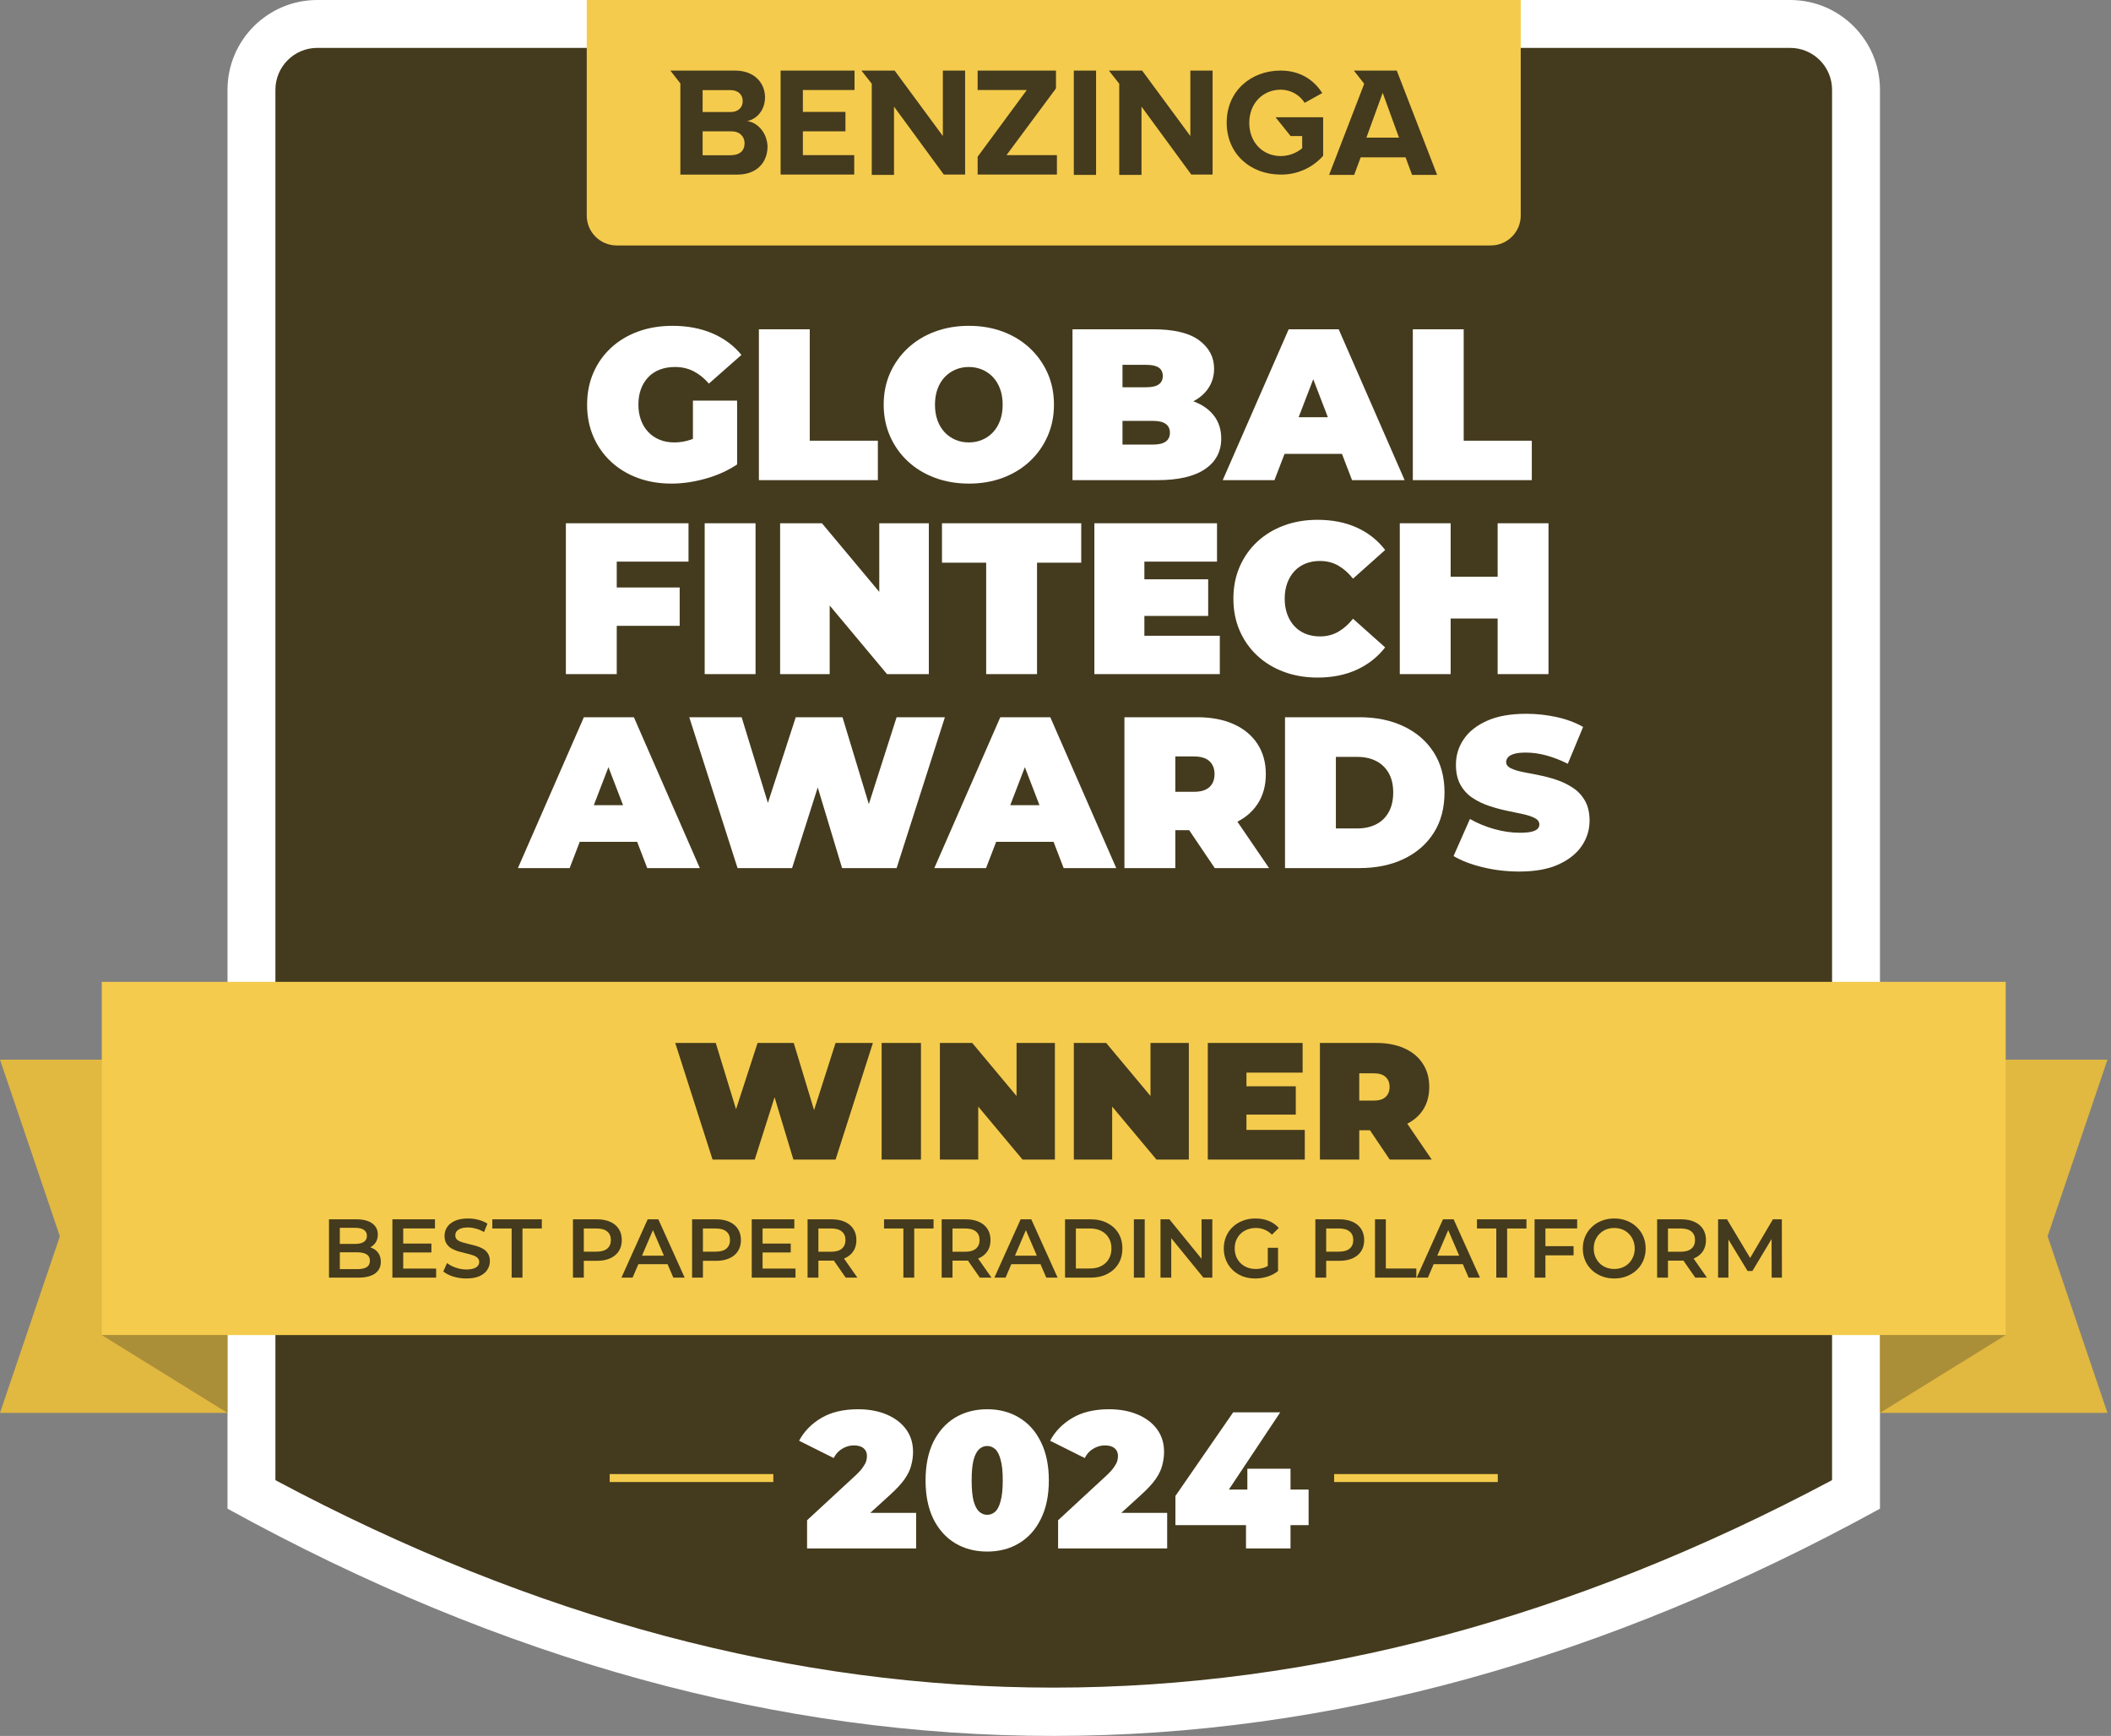
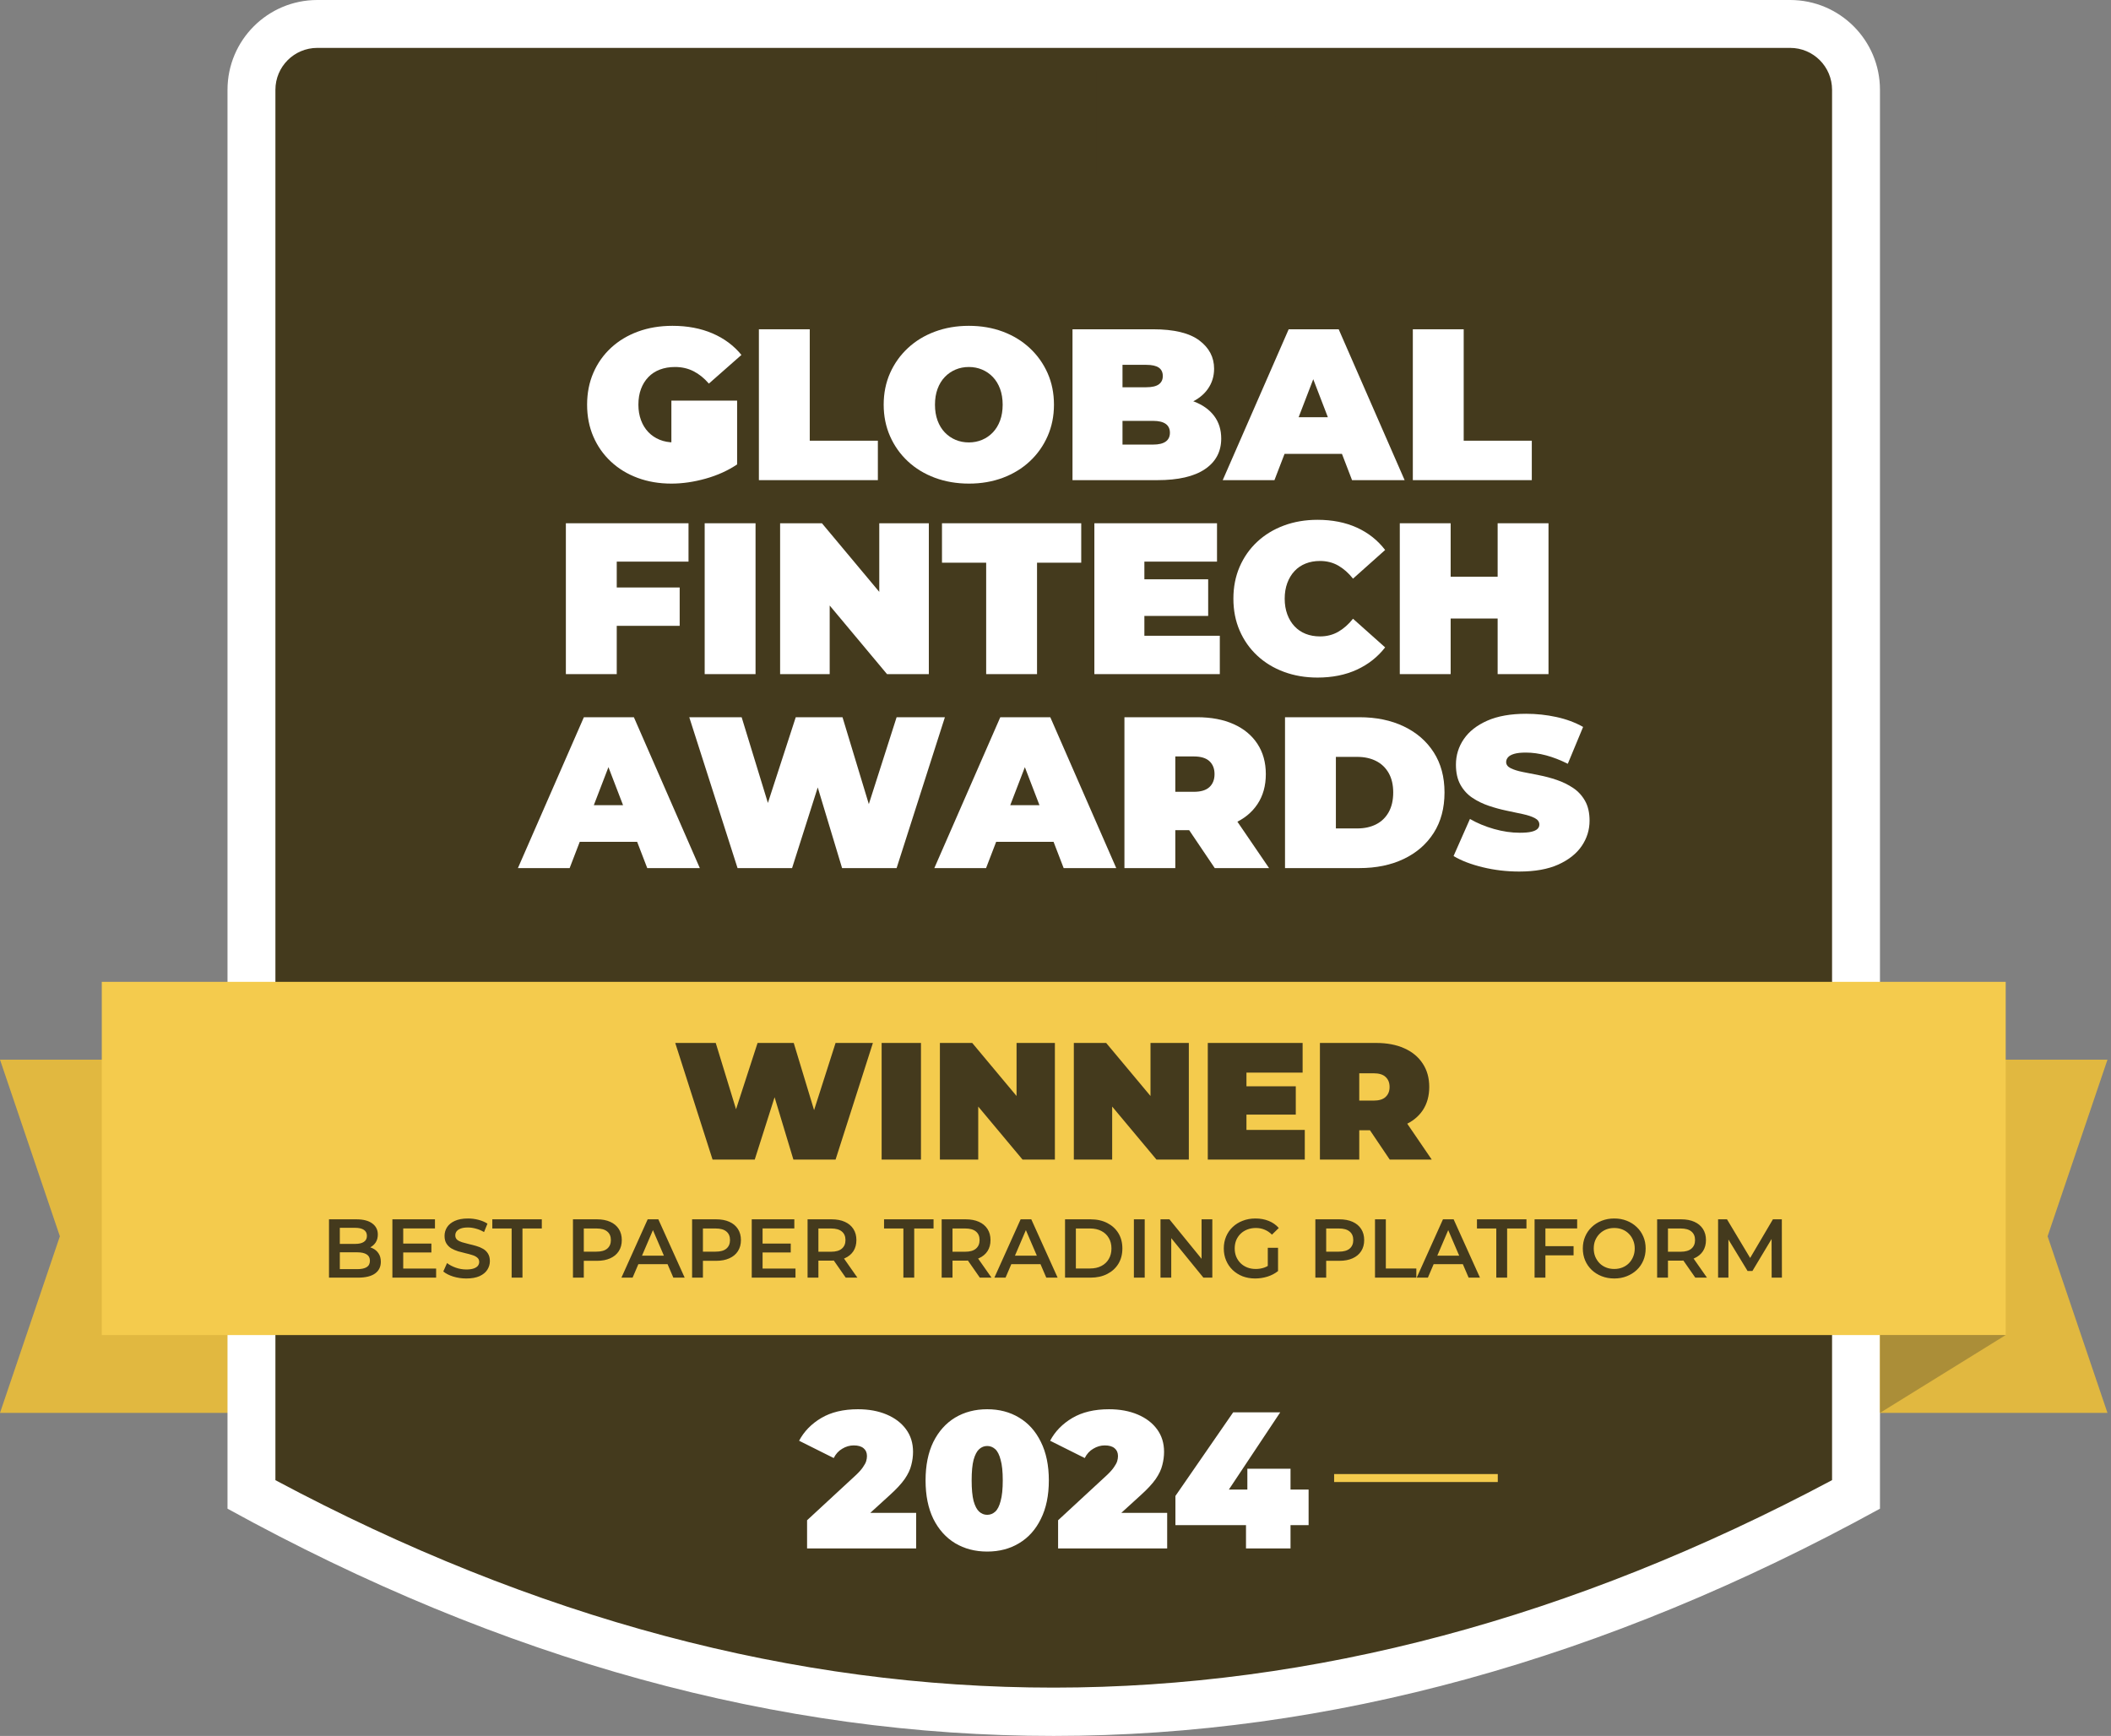
<svg xmlns="http://www.w3.org/2000/svg" fill="none" viewBox="0 0 304 250" height="250" width="304">
  <rect x="0" y="0" width="304" height="250" fill="#808080" stroke="none" />
  <path fill="#E1B840" d="M303.492 203.478H0L8.622 178.043L0 152.608H303.492L294.87 178.043L303.492 203.478Z" clip-rule="evenodd" fill-rule="evenodd" />
  <path fill="#443A1D" d="M255.334 2.587C262.476 2.587 268.267 8.377 268.267 15.519C268.267 61.647 268.267 215.364 268.267 215.364C190.586 258.042 112.906 258.151 35.225 215.364V15.519C35.225 8.377 41.016 2.587 48.158 2.587C88.941 2.587 214.552 2.587 255.334 2.587Z" clip-rule="evenodd" fill-rule="evenodd" />
  <path fill="white" d="M257.796 0C264.938 0 270.729 5.79 270.729 12.933V217.273C191.407 260.853 112.085 260.965 32.763 217.273V12.933C32.763 5.79 38.554 0 45.696 0H257.796ZM257.796 6.897H45.696C42.363 6.897 39.661 9.6 39.661 12.933V213.167C114.385 253.052 189.108 252.951 263.831 213.162V12.933C263.831 9.6 261.129 6.897 257.796 6.897Z" clip-rule="evenodd" fill-rule="evenodd" />
  <path fill="#F4CB4D" d="M288.835 141.4H14.657V192.269H288.835V141.4Z" />
-   <path fill="#AB8E38" d="M14.657 192.269L32.763 203.478V192.269H14.657Z" clip-rule="evenodd" fill-rule="evenodd" />
  <path fill="#AB8E38" d="M288.835 192.269L270.729 203.478V192.269H288.835Z" clip-rule="evenodd" fill-rule="evenodd" />
-   <path fill="#F4CB4D" d="M218.997 0V31.039C218.997 33.419 217.067 35.35 214.686 35.35H88.806C86.425 35.35 84.495 33.419 84.495 31.039V0H218.997Z" clip-rule="evenodd" fill-rule="evenodd" />
  <path fill="#443A1D" d="M112.415 25.14V10.164H123.061V12.959H115.619V16.116H121.752V18.915H115.619V22.344H123.016V25.14H112.415ZM135.78 19.59V10.164H138.984V25.14H135.916L128.744 15.352V25.186H125.542V12.059L124.053 10.164H128.835L135.78 19.59ZM107.588 17.435C109.201 17.653 110.475 19.231 110.529 21.087C110.529 23.343 109.042 25.147 106.152 25.147H97.978V12.012L96.536 10.164H105.828C108.716 10.164 110.158 12.012 110.168 14.008C110.168 15.856 108.995 17.165 107.588 17.435ZM101.182 12.978V16.135H105.198C106.281 16.135 106.957 15.502 106.957 14.557C106.957 13.611 106.281 12.978 105.198 12.978H101.182ZM105.331 22.36V22.344C106.504 22.344 107.226 21.71 107.226 20.629C107.226 19.682 106.551 18.915 105.331 18.915H101.182V22.36H105.331ZM185.854 19.59L183.69 16.886H190.545V22.433C188.996 24.188 186.753 25.178 184.412 25.14C180.127 25.14 176.653 22.21 176.653 17.653C176.653 13.095 180.171 10.164 184.412 10.164C187.433 10.164 189.33 11.697 190.412 13.403L187.886 14.81C187.137 13.64 185.845 12.926 184.457 12.915C181.794 12.915 179.902 14.946 179.902 17.697C179.902 20.449 181.794 22.477 184.457 22.477C185.578 22.464 186.661 22.067 187.524 21.352V19.59H185.854ZM171.42 19.59V10.164H174.622V25.14H171.556L164.384 15.352V25.186H161.18V12.059L159.69 10.164H164.473L171.42 19.59ZM201.145 10.164L206.957 25.186H203.349L202.411 22.658H195.949L195.011 25.186H191.402L196.184 12.779L196.454 12.059L194.967 10.164H201.145ZM196.773 19.818H201.464L199.118 13.365L196.773 19.818ZM157.842 10.164V25.186H154.638V10.164H157.842ZM152.068 12.734L144.94 22.344H152.204V25.14H140.788V22.569L147.871 12.959H140.788V10.164H152.068V12.734Z" clip-rule="evenodd" fill-rule="evenodd" />
-   <path fill="#F4CB4D" d="M111.366 212.285H87.8V213.434H111.366V212.285Z" />
  <path fill="#F4CB4D" d="M215.692 212.285H192.125V213.434H215.692V212.285Z" />
-   <path fill="white" d="M96.684 69.646C94.925 69.646 93.306 69.37 91.827 68.823C90.347 68.274 89.064 67.493 87.977 66.478C86.891 65.466 86.048 64.265 85.448 62.879C84.848 61.492 84.547 59.961 84.547 58.284C84.547 56.609 84.848 55.077 85.448 53.691C86.048 52.305 86.897 51.104 87.993 50.09C89.09 49.077 90.387 48.295 91.889 47.747C93.388 47.198 95.038 46.924 96.839 46.924C98.99 46.924 100.91 47.287 102.597 48.01C104.283 48.734 105.675 49.769 106.772 51.115L102.084 55.243C101.402 54.456 100.661 53.861 99.866 53.458C99.069 53.055 98.184 52.852 97.211 52.852C96.404 52.852 95.675 52.977 95.023 53.225C94.372 53.474 93.817 53.836 93.363 54.312C92.907 54.788 92.555 55.357 92.307 56.018C92.059 56.681 91.934 57.436 91.934 58.284C91.934 59.092 92.059 59.831 92.307 60.505C92.555 61.176 92.907 61.751 93.363 62.227C93.817 62.703 94.361 63.07 94.992 63.329C95.624 63.587 96.332 63.716 97.118 63.716C97.946 63.716 98.753 63.577 99.539 63.298C100.326 63.019 101.163 62.537 102.053 61.855L106.15 66.883C104.827 67.772 103.316 68.455 101.619 68.931C99.922 69.407 98.277 69.646 96.684 69.646ZM99.787 65.951V57.695H106.15V66.883L99.787 65.951Z" />
+   <path fill="white" d="M96.684 69.646C94.925 69.646 93.306 69.37 91.827 68.823C90.347 68.274 89.064 67.493 87.977 66.478C86.891 65.466 86.048 64.265 85.448 62.879C84.848 61.492 84.547 59.961 84.547 58.284C84.547 56.609 84.848 55.077 85.448 53.691C86.048 52.305 86.897 51.104 87.993 50.09C89.09 49.077 90.387 48.295 91.889 47.747C93.388 47.198 95.038 46.924 96.839 46.924C98.99 46.924 100.91 47.287 102.597 48.01C104.283 48.734 105.675 49.769 106.772 51.115L102.084 55.243C101.402 54.456 100.661 53.861 99.866 53.458C99.069 53.055 98.184 52.852 97.211 52.852C96.404 52.852 95.675 52.977 95.023 53.225C94.372 53.474 93.817 53.836 93.363 54.312C92.907 54.788 92.555 55.357 92.307 56.018C92.059 56.681 91.934 57.436 91.934 58.284C91.934 59.092 92.059 59.831 92.307 60.505C92.555 61.176 92.907 61.751 93.363 62.227C93.817 62.703 94.361 63.07 94.992 63.329C95.624 63.587 96.332 63.716 97.118 63.716C97.946 63.716 98.753 63.577 99.539 63.298C100.326 63.019 101.163 62.537 102.053 61.855L106.15 66.883C104.827 67.772 103.316 68.455 101.619 68.931C99.922 69.407 98.277 69.646 96.684 69.646ZV57.695H106.15V66.883L99.787 65.951Z" />
  <path fill="white" d="M109.286 69.148V47.421H116.61V63.468H126.419V69.148H109.286Z" />
  <path fill="white" d="M139.549 69.646C137.769 69.646 136.129 69.365 134.629 68.807C133.128 68.248 131.831 67.457 130.734 66.433C129.637 65.408 128.783 64.203 128.172 62.816C127.563 61.43 127.257 59.919 127.257 58.284C127.257 56.629 127.563 55.113 128.172 53.737C128.783 52.362 129.637 51.161 130.734 50.137C131.831 49.112 133.128 48.322 134.629 47.762C136.129 47.204 137.759 46.924 139.518 46.924C141.297 46.924 142.931 47.204 144.422 47.762C145.911 48.322 147.205 49.112 148.301 50.137C149.398 51.161 150.252 52.362 150.863 53.737C151.472 55.113 151.779 56.629 151.779 58.284C151.779 59.919 151.472 61.43 150.863 62.816C150.252 64.203 149.398 65.408 148.301 66.433C147.205 67.457 145.911 68.248 144.422 68.807C142.931 69.365 141.307 69.646 139.549 69.646ZM139.518 63.716C140.2 63.716 140.837 63.592 141.426 63.344C142.016 63.096 142.534 62.738 142.979 62.273C143.424 61.807 143.77 61.238 144.019 60.567C144.267 59.894 144.391 59.133 144.391 58.284C144.391 57.436 144.267 56.676 144.019 56.003C143.77 55.33 143.424 54.761 142.979 54.296C142.534 53.83 142.016 53.474 141.426 53.225C140.837 52.977 140.2 52.852 139.518 52.852C138.835 52.852 138.198 52.977 137.609 53.225C137.02 53.474 136.502 53.83 136.056 54.296C135.611 54.761 135.265 55.33 135.016 56.003C134.768 56.676 134.644 57.436 134.644 58.284C134.644 59.133 134.768 59.894 135.016 60.567C135.265 61.238 135.611 61.807 136.056 62.273C136.502 62.738 137.02 63.096 137.609 63.344C138.198 63.592 138.835 63.716 139.518 63.716Z" />
  <path fill="white" d="M154.448 69.148V47.421H166.056C169.056 47.421 171.271 47.954 172.698 49.019C174.126 50.085 174.84 51.446 174.84 53.101C174.84 54.197 174.535 55.175 173.924 56.035C173.314 56.894 172.429 57.571 171.271 58.067C170.112 58.564 168.684 58.813 166.987 58.813L167.607 57.136C169.304 57.136 170.769 57.374 172 57.85C173.231 58.326 174.183 59.014 174.856 59.914C175.528 60.815 175.865 61.895 175.865 63.158C175.865 65.041 175.083 66.51 173.521 67.566C171.959 68.621 169.678 69.148 166.677 69.148H154.448ZM161.648 64.026H166.056C166.863 64.026 167.468 63.882 167.872 63.592C168.275 63.303 168.477 62.879 168.477 62.32C168.477 61.762 168.275 61.337 167.872 61.047C167.468 60.758 166.863 60.612 166.056 60.612H161.152V55.77H165.063C165.89 55.77 166.496 55.631 166.879 55.352C167.262 55.073 167.452 54.673 167.452 54.157C167.452 53.619 167.262 53.215 166.879 52.946C166.496 52.677 165.89 52.542 165.063 52.542H161.648V64.026Z" />
  <path fill="white" d="M176.082 69.148L185.579 47.421H192.781L202.278 69.148H194.706L187.69 50.898H190.546L183.53 69.148H176.082ZM181.731 65.362L183.592 60.085H193.587L195.45 65.362H181.731Z" />
  <path fill="white" d="M203.458 69.148V47.421H210.784V63.468H220.591V69.148H203.458Z" />
  <path fill="white" d="M88.318 84.606H97.879V90.13H88.318V84.606ZM88.816 97.084H81.49V75.357H99.151V80.882H88.816V97.084Z" />
  <path fill="white" d="M108.804 75.357H101.479V97.084H108.804V75.357Z" />
  <path fill="white" d="M112.342 97.084V75.357H118.365L129.415 88.579H126.621V75.357H133.759V97.084H127.738L116.688 83.861H119.482V97.084H112.342Z" />
  <path fill="white" d="M142.016 97.084V81.037H135.653V75.357H155.705V81.037H149.341V97.084H142.016Z" />
  <path fill="white" d="M164.303 83.427H173.986V88.703H164.303V83.427ZM164.799 91.559H175.662V97.084H157.597V75.357H175.259V80.882H164.799V91.559Z" />
  <path fill="white" d="M189.723 97.58C187.986 97.58 186.376 97.306 184.897 96.757C183.417 96.21 182.134 95.429 181.048 94.414C179.961 93.4 179.118 92.2 178.518 90.813C177.918 89.428 177.618 87.895 177.618 86.22C177.618 84.544 177.918 83.013 178.518 81.626C179.118 80.239 179.961 79.039 181.048 78.026C182.134 77.012 183.417 76.231 184.897 75.682C186.376 75.134 187.986 74.86 189.723 74.86C191.854 74.86 193.742 75.233 195.388 75.977C197.034 76.722 198.393 77.798 199.47 79.205L194.844 83.334C194.204 82.526 193.494 81.9 192.719 81.455C191.943 81.011 191.068 80.788 190.095 80.788C189.33 80.788 188.637 80.912 188.017 81.161C187.395 81.409 186.862 81.77 186.418 82.246C185.973 82.723 185.626 83.297 185.378 83.969C185.13 84.642 185.006 85.392 185.006 86.22C185.006 87.047 185.13 87.798 185.378 88.47C185.626 89.143 185.973 89.716 186.418 90.192C186.862 90.669 187.395 91.031 188.017 91.28C188.637 91.528 189.33 91.652 190.095 91.652C191.068 91.652 191.943 91.429 192.719 90.984C193.494 90.539 194.204 89.913 194.844 89.107L199.47 93.234C198.393 94.621 197.034 95.692 195.388 96.447C193.742 97.203 191.854 97.58 189.723 97.58Z" />
  <path fill="white" d="M215.672 75.357H222.997V97.084H215.672V75.357ZM208.905 97.084H201.581V75.357H208.905V97.084ZM216.168 89.076H208.408V83.055H216.168V89.076Z" />
  <path fill="white" d="M74.584 125.018L84.082 103.291H91.283L100.78 125.018H93.208L86.192 106.767H89.048L82.033 125.018H74.584ZM80.233 121.232L82.095 115.955H92.09L93.952 121.232H80.233Z" />
  <path fill="white" d="M106.213 125.018L99.26 103.291H106.803L112.421 121.635H108.633L114.594 103.291H121.328L126.884 121.635H123.253L129.119 103.291H136.073L129.119 125.018H121.266L116.734 109.996H118.845L114.065 125.018H106.213Z" />
  <path fill="white" d="M134.551 125.018L144.05 103.291H151.25L160.748 125.018H153.175L146.159 106.767H149.016L142.001 125.018H134.551ZM140.2 121.232L142.063 115.955H152.058L153.919 121.232H140.2Z" />
  <path fill="white" d="M161.927 125.018V103.291H172.388C174.416 103.291 176.17 103.623 177.649 104.285C179.129 104.946 180.271 105.893 181.079 107.125C181.886 108.356 182.289 109.81 182.289 111.485C182.289 113.162 181.886 114.605 181.079 115.815C180.271 117.026 179.129 117.952 177.649 118.594C176.17 119.234 174.416 119.556 172.388 119.556H165.994L169.253 116.545V125.018H161.927ZM174.933 125.018L169.594 117.103H177.354L182.755 125.018H174.933ZM169.253 117.351L165.994 114.031H171.922C172.936 114.031 173.686 113.803 174.172 113.348C174.659 112.892 174.902 112.272 174.902 111.485C174.902 110.699 174.659 110.079 174.172 109.624C173.686 109.168 172.936 108.94 171.922 108.94H165.994L169.253 105.619V117.351Z" />
  <path fill="white" d="M185.052 125.018V103.291H195.76C198.181 103.291 200.313 103.731 202.154 104.61C203.996 105.49 205.434 106.736 206.469 108.351C207.503 109.965 208.021 111.889 208.021 114.124C208.021 116.379 207.503 118.32 206.469 119.944C205.434 121.568 203.996 122.82 202.154 123.699C200.313 124.579 198.181 125.018 195.76 125.018H185.052ZM192.377 119.307H195.45C196.485 119.307 197.39 119.11 198.165 118.718C198.942 118.324 199.546 117.74 199.982 116.964C200.416 116.187 200.634 115.242 200.634 114.124C200.634 113.027 200.416 112.096 199.982 111.33C199.546 110.565 198.942 109.985 198.165 109.593C197.39 109.199 196.485 109.002 195.45 109.002H192.377V119.307Z" />
  <path fill="white" d="M218.792 125.515C216.971 125.515 215.212 125.308 213.515 124.894C211.818 124.48 210.421 123.943 209.324 123.281L211.683 117.942C212.718 118.542 213.871 119.023 215.144 119.386C216.416 119.747 217.653 119.928 218.854 119.928C219.557 119.928 220.111 119.882 220.514 119.789C220.918 119.696 221.213 119.561 221.399 119.386C221.585 119.209 221.678 118.997 221.678 118.749C221.678 118.355 221.461 118.045 221.025 117.818C220.591 117.59 220.018 117.399 219.303 117.244C218.589 117.088 217.808 116.923 216.96 116.747C216.112 116.57 215.258 116.338 214.4 116.048C213.541 115.758 212.754 115.375 212.041 114.899C211.326 114.424 210.753 113.799 210.317 113.022C209.883 112.246 209.665 111.279 209.665 110.12C209.665 108.776 210.043 107.549 210.798 106.442C211.554 105.335 212.682 104.45 214.181 103.787C215.683 103.125 217.549 102.795 219.784 102.795C221.253 102.795 222.702 102.95 224.13 103.26C225.558 103.57 226.84 104.046 227.979 104.689L225.775 109.996C224.7 109.458 223.66 109.055 222.656 108.785C221.653 108.517 220.675 108.382 219.722 108.382C219.018 108.382 218.46 108.444 218.046 108.568C217.633 108.692 217.338 108.858 217.162 109.064C216.986 109.272 216.898 109.498 216.898 109.748C216.898 110.12 217.115 110.414 217.549 110.632C217.984 110.849 218.558 111.031 219.272 111.175C219.987 111.319 220.773 111.476 221.631 111.64C222.49 111.806 223.344 112.034 224.193 112.324C225.041 112.613 225.822 112.996 226.535 113.472C227.249 113.948 227.824 114.569 228.258 115.335C228.692 116.1 228.909 117.052 228.909 118.19C228.909 119.515 228.532 120.73 227.778 121.838C227.022 122.944 225.899 123.834 224.41 124.507C222.919 125.179 221.047 125.515 218.792 125.515Z" />
  <path fill="#443A1D" d="M47.378 184V175.6H51.314C52.322 175.6 53.09 175.8 53.618 176.2C54.146 176.592 54.41 177.12 54.41 177.784C54.41 178.232 54.306 178.616 54.098 178.936C53.89 179.248 53.61 179.492 53.258 179.668C52.914 179.836 52.538 179.92 52.13 179.92L52.346 179.488C52.818 179.488 53.242 179.576 53.618 179.752C53.994 179.92 54.29 180.168 54.506 180.496C54.73 180.824 54.842 181.232 54.842 181.72C54.842 182.44 54.566 183 54.014 183.4C53.462 183.8 52.642 184 51.554 184H47.378ZM48.938 182.776H51.458C52.042 182.776 52.49 182.68 52.802 182.488C53.114 182.296 53.27 181.988 53.27 181.564C53.27 181.148 53.114 180.844 52.802 180.652C52.49 180.452 52.042 180.352 51.458 180.352H48.818V179.14H51.146C51.69 179.14 52.106 179.044 52.394 178.852C52.69 178.66 52.838 178.372 52.838 177.988C52.838 177.596 52.69 177.304 52.394 177.112C52.106 176.92 51.69 176.824 51.146 176.824H48.938V182.776ZM57.947 179.092H62.123V180.376H57.947V179.092ZM58.067 182.692H62.807V184H56.507V175.6H62.639V176.908H58.067V182.692ZM67.15 184.12C66.494 184.12 65.866 184.028 65.266 183.844C64.666 183.652 64.19 183.408 63.838 183.112L64.378 181.9C64.714 182.164 65.13 182.384 65.626 182.56C66.122 182.736 66.63 182.824 67.15 182.824C67.59 182.824 67.946 182.776 68.218 182.68C68.49 182.584 68.69 182.456 68.818 182.296C68.946 182.128 69.01 181.94 69.01 181.732C69.01 181.476 68.918 181.272 68.734 181.12C68.55 180.96 68.31 180.836 68.014 180.748C67.726 180.652 67.402 180.564 67.042 180.484C66.69 180.404 66.334 180.312 65.974 180.208C65.622 180.096 65.298 179.956 65.002 179.788C64.714 179.612 64.478 179.38 64.294 179.092C64.11 178.804 64.018 178.436 64.018 177.988C64.018 177.532 64.138 177.116 64.378 176.74C64.626 176.356 64.998 176.052 65.494 175.828C65.998 175.596 66.634 175.48 67.402 175.48C67.906 175.48 68.406 175.544 68.902 175.672C69.398 175.8 69.83 175.984 70.198 176.224L69.706 177.436C69.33 177.212 68.942 177.048 68.542 176.944C68.142 176.832 67.758 176.776 67.39 176.776C66.958 176.776 66.606 176.828 66.334 176.932C66.07 177.036 65.874 177.172 65.746 177.34C65.626 177.508 65.566 177.7 65.566 177.916C65.566 178.172 65.654 178.38 65.83 178.54C66.014 178.692 66.25 178.812 66.538 178.9C66.834 178.988 67.162 179.076 67.522 179.164C67.882 179.244 68.238 179.336 68.59 179.44C68.95 179.544 69.274 179.68 69.562 179.848C69.858 180.016 70.094 180.244 70.27 180.532C70.454 180.82 70.546 181.184 70.546 181.624C70.546 182.072 70.422 182.488 70.174 182.872C69.934 183.248 69.562 183.552 69.058 183.784C68.554 184.008 67.918 184.12 67.15 184.12ZM73.68 184V176.92H70.896V175.6H78.024V176.92H75.24V184H73.68ZM82.511 184V175.6H85.967C86.711 175.6 87.347 175.72 87.875 175.96C88.411 176.2 88.823 176.544 89.111 176.992C89.399 177.44 89.543 177.972 89.543 178.588C89.543 179.204 89.399 179.736 89.111 180.184C88.823 180.632 88.411 180.976 87.875 181.216C87.347 181.456 86.711 181.576 85.967 181.576H83.375L84.071 180.844V184H82.511ZM84.071 181.012L83.375 180.256H85.895C86.583 180.256 87.099 180.112 87.443 179.824C87.795 179.528 87.971 179.116 87.971 178.588C87.971 178.052 87.795 177.64 87.443 177.352C87.099 177.064 86.583 176.92 85.895 176.92H83.375L84.071 176.152V181.012ZM89.491 184L93.271 175.6H94.807L98.599 184H96.967L93.715 176.428H94.339L91.099 184H89.491ZM91.231 182.056L91.651 180.832H96.187L96.607 182.056H91.231ZM99.667 184V175.6H103.123C103.867 175.6 104.503 175.72 105.031 175.96C105.567 176.2 105.979 176.544 106.267 176.992C106.555 177.44 106.699 177.972 106.699 178.588C106.699 179.204 106.555 179.736 106.267 180.184C105.979 180.632 105.567 180.976 105.031 181.216C104.503 181.456 103.867 181.576 103.123 181.576H100.531L101.227 180.844V184H99.667ZM101.227 181.012L100.531 180.256H103.051C103.739 180.256 104.255 180.112 104.599 179.824C104.951 179.528 105.127 179.116 105.127 178.588C105.127 178.052 104.951 177.64 104.599 177.352C104.255 177.064 103.739 176.92 103.051 176.92H100.531L101.227 176.152V181.012ZM109.697 179.092H113.873V180.376H109.697V179.092ZM109.817 182.692H114.557V184H108.257V175.6H114.389V176.908H109.817V182.692ZM116.296 184V175.6H119.752C120.496 175.6 121.132 175.72 121.66 175.96C122.196 176.2 122.608 176.544 122.896 176.992C123.184 177.44 123.328 177.972 123.328 178.588C123.328 179.204 123.184 179.736 122.896 180.184C122.608 180.624 122.196 180.964 121.66 181.204C121.132 181.436 120.496 181.552 119.752 181.552H117.16L117.856 180.844V184H116.296ZM121.792 184L119.668 180.952H121.336L123.472 184H121.792ZM117.856 181.012L117.16 180.268H119.68C120.368 180.268 120.884 180.12 121.228 179.824C121.58 179.528 121.756 179.116 121.756 178.588C121.756 178.052 121.58 177.64 121.228 177.352C120.884 177.064 120.368 176.92 119.68 176.92H117.16L117.856 176.152V181.012ZM130.094 184V176.92H127.31V175.6H134.438V176.92H131.654V184H130.094ZM135.608 184V175.6H139.064C139.808 175.6 140.444 175.72 140.972 175.96C141.508 176.2 141.92 176.544 142.208 176.992C142.496 177.44 142.64 177.972 142.64 178.588C142.64 179.204 142.496 179.736 142.208 180.184C141.92 180.624 141.508 180.964 140.972 181.204C140.444 181.436 139.808 181.552 139.064 181.552H136.472L137.168 180.844V184H135.608ZM141.104 184L138.98 180.952H140.648L142.784 184H141.104ZM137.168 181.012L136.472 180.268H138.992C139.68 180.268 140.196 180.12 140.54 179.824C140.892 179.528 141.068 179.116 141.068 178.588C141.068 178.052 140.892 177.64 140.54 177.352C140.196 177.064 139.68 176.92 138.992 176.92H136.472L137.168 176.152V181.012ZM143.198 184L146.978 175.6H148.514L152.306 184H150.674L147.422 176.428H148.046L144.806 184H143.198ZM144.938 182.056L145.358 180.832H149.894L150.314 182.056H144.938ZM153.374 184V175.6H157.046C157.958 175.6 158.758 175.776 159.446 176.128C160.134 176.48 160.67 176.968 161.054 177.592C161.438 178.216 161.63 178.952 161.63 179.8C161.63 180.64 161.438 181.376 161.054 182.008C160.67 182.632 160.134 183.12 159.446 183.472C158.758 183.824 157.958 184 157.046 184H153.374ZM154.934 182.68H156.974C157.606 182.68 158.15 182.56 158.606 182.32C159.07 182.08 159.426 181.744 159.674 181.312C159.93 180.88 160.058 180.376 160.058 179.8C160.058 179.216 159.93 178.712 159.674 178.288C159.426 177.856 159.07 177.52 158.606 177.28C158.15 177.04 157.606 176.92 156.974 176.92H154.934V182.68ZM163.288 184V175.6H164.848V184H163.288ZM167.12 184V175.6H168.404L173.672 182.068H173.036V175.6H174.584V184H173.3L168.032 177.532H168.668V184H167.12ZM180.759 184.12C180.103 184.12 179.499 184.016 178.947 183.808C178.403 183.592 177.927 183.292 177.519 182.908C177.111 182.516 176.795 182.056 176.571 181.528C176.347 181 176.235 180.424 176.235 179.8C176.235 179.176 176.347 178.6 176.571 178.072C176.795 177.544 177.111 177.088 177.519 176.704C177.935 176.312 178.419 176.012 178.971 175.804C179.523 175.588 180.127 175.48 180.783 175.48C181.495 175.48 182.135 175.596 182.703 175.828C183.279 176.06 183.763 176.4 184.155 176.848L183.171 177.808C182.843 177.48 182.487 177.24 182.103 177.088C181.727 176.928 181.311 176.848 180.855 176.848C180.415 176.848 180.007 176.92 179.631 177.064C179.255 177.208 178.931 177.412 178.659 177.676C178.387 177.94 178.175 178.252 178.023 178.612C177.879 178.972 177.807 179.368 177.807 179.8C177.807 180.224 177.879 180.616 178.023 180.976C178.175 181.336 178.387 181.652 178.659 181.924C178.931 182.188 179.251 182.392 179.619 182.536C179.987 182.68 180.395 182.752 180.843 182.752C181.259 182.752 181.659 182.688 182.043 182.56C182.435 182.424 182.807 182.2 183.159 181.888L184.047 183.052C183.607 183.404 183.095 183.672 182.511 183.856C181.935 184.032 181.351 184.12 180.759 184.12ZM182.571 182.848V179.704H184.047V183.052L182.571 182.848ZM189.421 184V175.6H192.877C193.621 175.6 194.257 175.72 194.785 175.96C195.321 176.2 195.733 176.544 196.021 176.992C196.309 177.44 196.453 177.972 196.453 178.588C196.453 179.204 196.309 179.736 196.021 180.184C195.733 180.632 195.321 180.976 194.785 181.216C194.257 181.456 193.621 181.576 192.877 181.576H190.285L190.981 180.844V184H189.421ZM190.981 181.012L190.285 180.256H192.805C193.493 180.256 194.009 180.112 194.353 179.824C194.705 179.528 194.881 179.116 194.881 178.588C194.881 178.052 194.705 177.64 194.353 177.352C194.009 177.064 193.493 176.92 192.805 176.92H190.285L190.981 176.152V181.012ZM198.011 184V175.6H199.571V182.68H203.963V184H198.011ZM204.018 184L207.798 175.6H209.334L213.126 184H211.494L208.242 176.428H208.866L205.626 184H204.018ZM205.758 182.056L206.178 180.832H210.714L211.134 182.056H205.758ZM215.477 184V176.92H212.693V175.6H219.821V176.92H217.037V184H215.477ZM222.419 179.464H226.607V180.784H222.419V179.464ZM222.551 184H220.991V175.6H227.123V176.908H222.551V184ZM232.474 184.12C231.818 184.12 231.214 184.012 230.662 183.796C230.11 183.58 229.63 183.28 229.222 182.896C228.814 182.504 228.498 182.048 228.274 181.528C228.05 181 227.938 180.424 227.938 179.8C227.938 179.176 228.05 178.604 228.274 178.084C228.498 177.556 228.814 177.1 229.222 176.716C229.63 176.324 230.11 176.02 230.662 175.804C231.214 175.588 231.814 175.48 232.462 175.48C233.118 175.48 233.718 175.588 234.262 175.804C234.814 176.02 235.294 176.324 235.702 176.716C236.11 177.1 236.426 177.556 236.65 178.084C236.874 178.604 236.986 179.176 236.986 179.8C236.986 180.424 236.874 181 236.65 181.528C236.426 182.056 236.11 182.512 235.702 182.896C235.294 183.28 234.814 183.58 234.262 183.796C233.718 184.012 233.122 184.12 232.474 184.12ZM232.462 182.752C232.886 182.752 233.278 182.68 233.638 182.536C233.998 182.392 234.31 182.188 234.574 181.924C234.838 181.652 235.042 181.34 235.186 180.988C235.338 180.628 235.414 180.232 235.414 179.8C235.414 179.368 235.338 178.976 235.186 178.624C235.042 178.264 234.838 177.952 234.574 177.688C234.31 177.416 233.998 177.208 233.638 177.064C233.278 176.92 232.886 176.848 232.462 176.848C232.038 176.848 231.646 176.92 231.286 177.064C230.934 177.208 230.622 177.416 230.35 177.688C230.086 177.952 229.878 178.264 229.726 178.624C229.582 178.976 229.51 179.368 229.51 179.8C229.51 180.224 229.582 180.616 229.726 180.976C229.878 181.336 230.086 181.652 230.35 181.924C230.614 182.188 230.926 182.392 231.286 182.536C231.646 182.68 232.038 182.752 232.462 182.752ZM238.64 184V175.6H242.096C242.84 175.6 243.476 175.72 244.004 175.96C244.54 176.2 244.952 176.544 245.24 176.992C245.528 177.44 245.672 177.972 245.672 178.588C245.672 179.204 245.528 179.736 245.24 180.184C244.952 180.624 244.54 180.964 244.004 181.204C243.476 181.436 242.84 181.552 242.096 181.552H239.504L240.2 180.844V184H238.64ZM244.136 184L242.012 180.952H243.68L245.816 184H244.136ZM240.2 181.012L239.504 180.268H242.024C242.712 180.268 243.228 180.12 243.572 179.824C243.924 179.528 244.1 179.116 244.1 178.588C244.1 178.052 243.924 177.64 243.572 177.352C243.228 177.064 242.712 176.92 242.024 176.92H239.504L240.2 176.152V181.012ZM247.417 184V175.6H248.701L252.373 181.732H251.701L255.313 175.6H256.597L256.609 184H255.133L255.121 177.916H255.433L252.361 183.04H251.665L248.545 177.916H248.905V184H247.417Z" />
  <path fill="#443A1D" d="M102.616 167L97.24 150.2H103.072L107.416 164.384H104.488L109.096 150.2H114.304L118.6 164.384H115.792L120.328 150.2H125.704L120.328 167H114.256L110.752 155.384H112.384L108.688 167H102.616ZM126.962 167V150.2H132.626V167H126.962ZM135.352 167V150.2H140.008L148.552 160.424H146.392V150.2H151.912V167H147.256L138.712 156.776H140.872V167H135.352ZM154.641 167V150.2H159.297L167.841 160.424H165.681V150.2H171.201V167H166.545L158.001 156.776H160.161V167H154.641ZM179.115 156.44H186.603V160.52H179.115V156.44ZM179.499 162.728H187.899V167H173.931V150.2H187.587V154.472H179.499V162.728ZM190.079 167V150.2H198.167C199.735 150.2 201.087 150.456 202.223 150.968C203.375 151.48 204.263 152.216 204.887 153.176C205.511 154.12 205.823 155.24 205.823 156.536C205.823 157.832 205.511 158.952 204.887 159.896C204.263 160.824 203.375 161.536 202.223 162.032C201.087 162.528 199.735 162.776 198.167 162.776H193.223L195.743 160.448V167H190.079ZM200.135 167L196.007 160.88H202.007L206.183 167H200.135ZM195.743 161.072L193.223 158.504H197.807C198.591 158.504 199.167 158.328 199.535 157.976C199.919 157.624 200.111 157.144 200.111 156.536C200.111 155.928 199.919 155.448 199.535 155.096C199.167 154.744 198.591 154.568 197.807 154.568H193.223L195.743 152V161.072Z" />
  <path fill="white" d="M116.225 223V218.94L123.309 212.388C123.757 211.959 124.084 211.585 124.289 211.268C124.513 210.951 124.663 210.671 124.737 210.428C124.812 210.167 124.849 209.924 124.849 209.7C124.849 209.215 124.691 208.841 124.373 208.58C124.056 208.3 123.58 208.16 122.945 208.16C122.367 208.16 121.816 208.319 121.293 208.636C120.771 208.935 120.36 209.383 120.061 209.98L115.077 207.488C115.787 206.144 116.851 205.052 118.269 204.212C119.688 203.372 121.452 202.952 123.561 202.952C125.111 202.952 126.483 203.204 127.677 203.708C128.872 204.212 129.805 204.921 130.477 205.836C131.149 206.751 131.485 207.833 131.485 209.084C131.485 209.719 131.401 210.353 131.233 210.988C131.084 211.623 130.767 212.295 130.281 213.004C129.796 213.695 129.077 214.469 128.125 215.328L122.805 220.172L121.769 217.876H131.933V223H116.225ZM142.165 223.448C140.429 223.448 138.889 223.047 137.545 222.244C136.219 221.441 135.174 220.275 134.409 218.744C133.662 217.213 133.289 215.365 133.289 213.2C133.289 211.035 133.662 209.187 134.409 207.656C135.174 206.125 136.219 204.959 137.545 204.156C138.889 203.353 140.429 202.952 142.165 202.952C143.901 202.952 145.431 203.353 146.757 204.156C148.101 204.959 149.146 206.125 149.893 207.656C150.658 209.187 151.041 211.035 151.041 213.2C151.041 215.365 150.658 217.213 149.893 218.744C149.146 220.275 148.101 221.441 146.757 222.244C145.431 223.047 143.901 223.448 142.165 223.448ZM142.165 218.156C142.594 218.156 142.977 218.007 143.313 217.708C143.649 217.409 143.91 216.896 144.097 216.168C144.302 215.44 144.405 214.451 144.405 213.2C144.405 211.931 144.302 210.941 144.097 210.232C143.91 209.504 143.649 208.991 143.313 208.692C142.977 208.393 142.594 208.244 142.165 208.244C141.735 208.244 141.353 208.393 141.017 208.692C140.681 208.991 140.41 209.504 140.205 210.232C140.018 210.941 139.925 211.931 139.925 213.2C139.925 214.451 140.018 215.44 140.205 216.168C140.41 216.896 140.681 217.409 141.017 217.708C141.353 218.007 141.735 218.156 142.165 218.156ZM152.374 223V218.94L159.458 212.388C159.906 211.959 160.233 211.585 160.438 211.268C160.662 210.951 160.811 210.671 160.886 210.428C160.961 210.167 160.998 209.924 160.998 209.7C160.998 209.215 160.839 208.841 160.522 208.58C160.205 208.3 159.729 208.16 159.094 208.16C158.515 208.16 157.965 208.319 157.442 208.636C156.919 208.935 156.509 209.383 156.21 209.98L151.226 207.488C151.935 206.144 152.999 205.052 154.418 204.212C155.837 203.372 157.601 202.952 159.71 202.952C161.259 202.952 162.631 203.204 163.826 203.708C165.021 204.212 165.954 204.921 166.626 205.836C167.298 206.751 167.634 207.833 167.634 209.084C167.634 209.719 167.55 210.353 167.382 210.988C167.233 211.623 166.915 212.295 166.43 213.004C165.945 213.695 165.226 214.469 164.274 215.328L158.954 220.172L157.918 217.876H168.082V223H152.374ZM169.269 219.64V215.44L177.585 203.4H184.361L176.353 215.44L173.273 214.516H188.449V219.64H169.269ZM179.433 223V219.64L179.629 214.516V211.52H185.845V223H179.433Z" />
</svg>